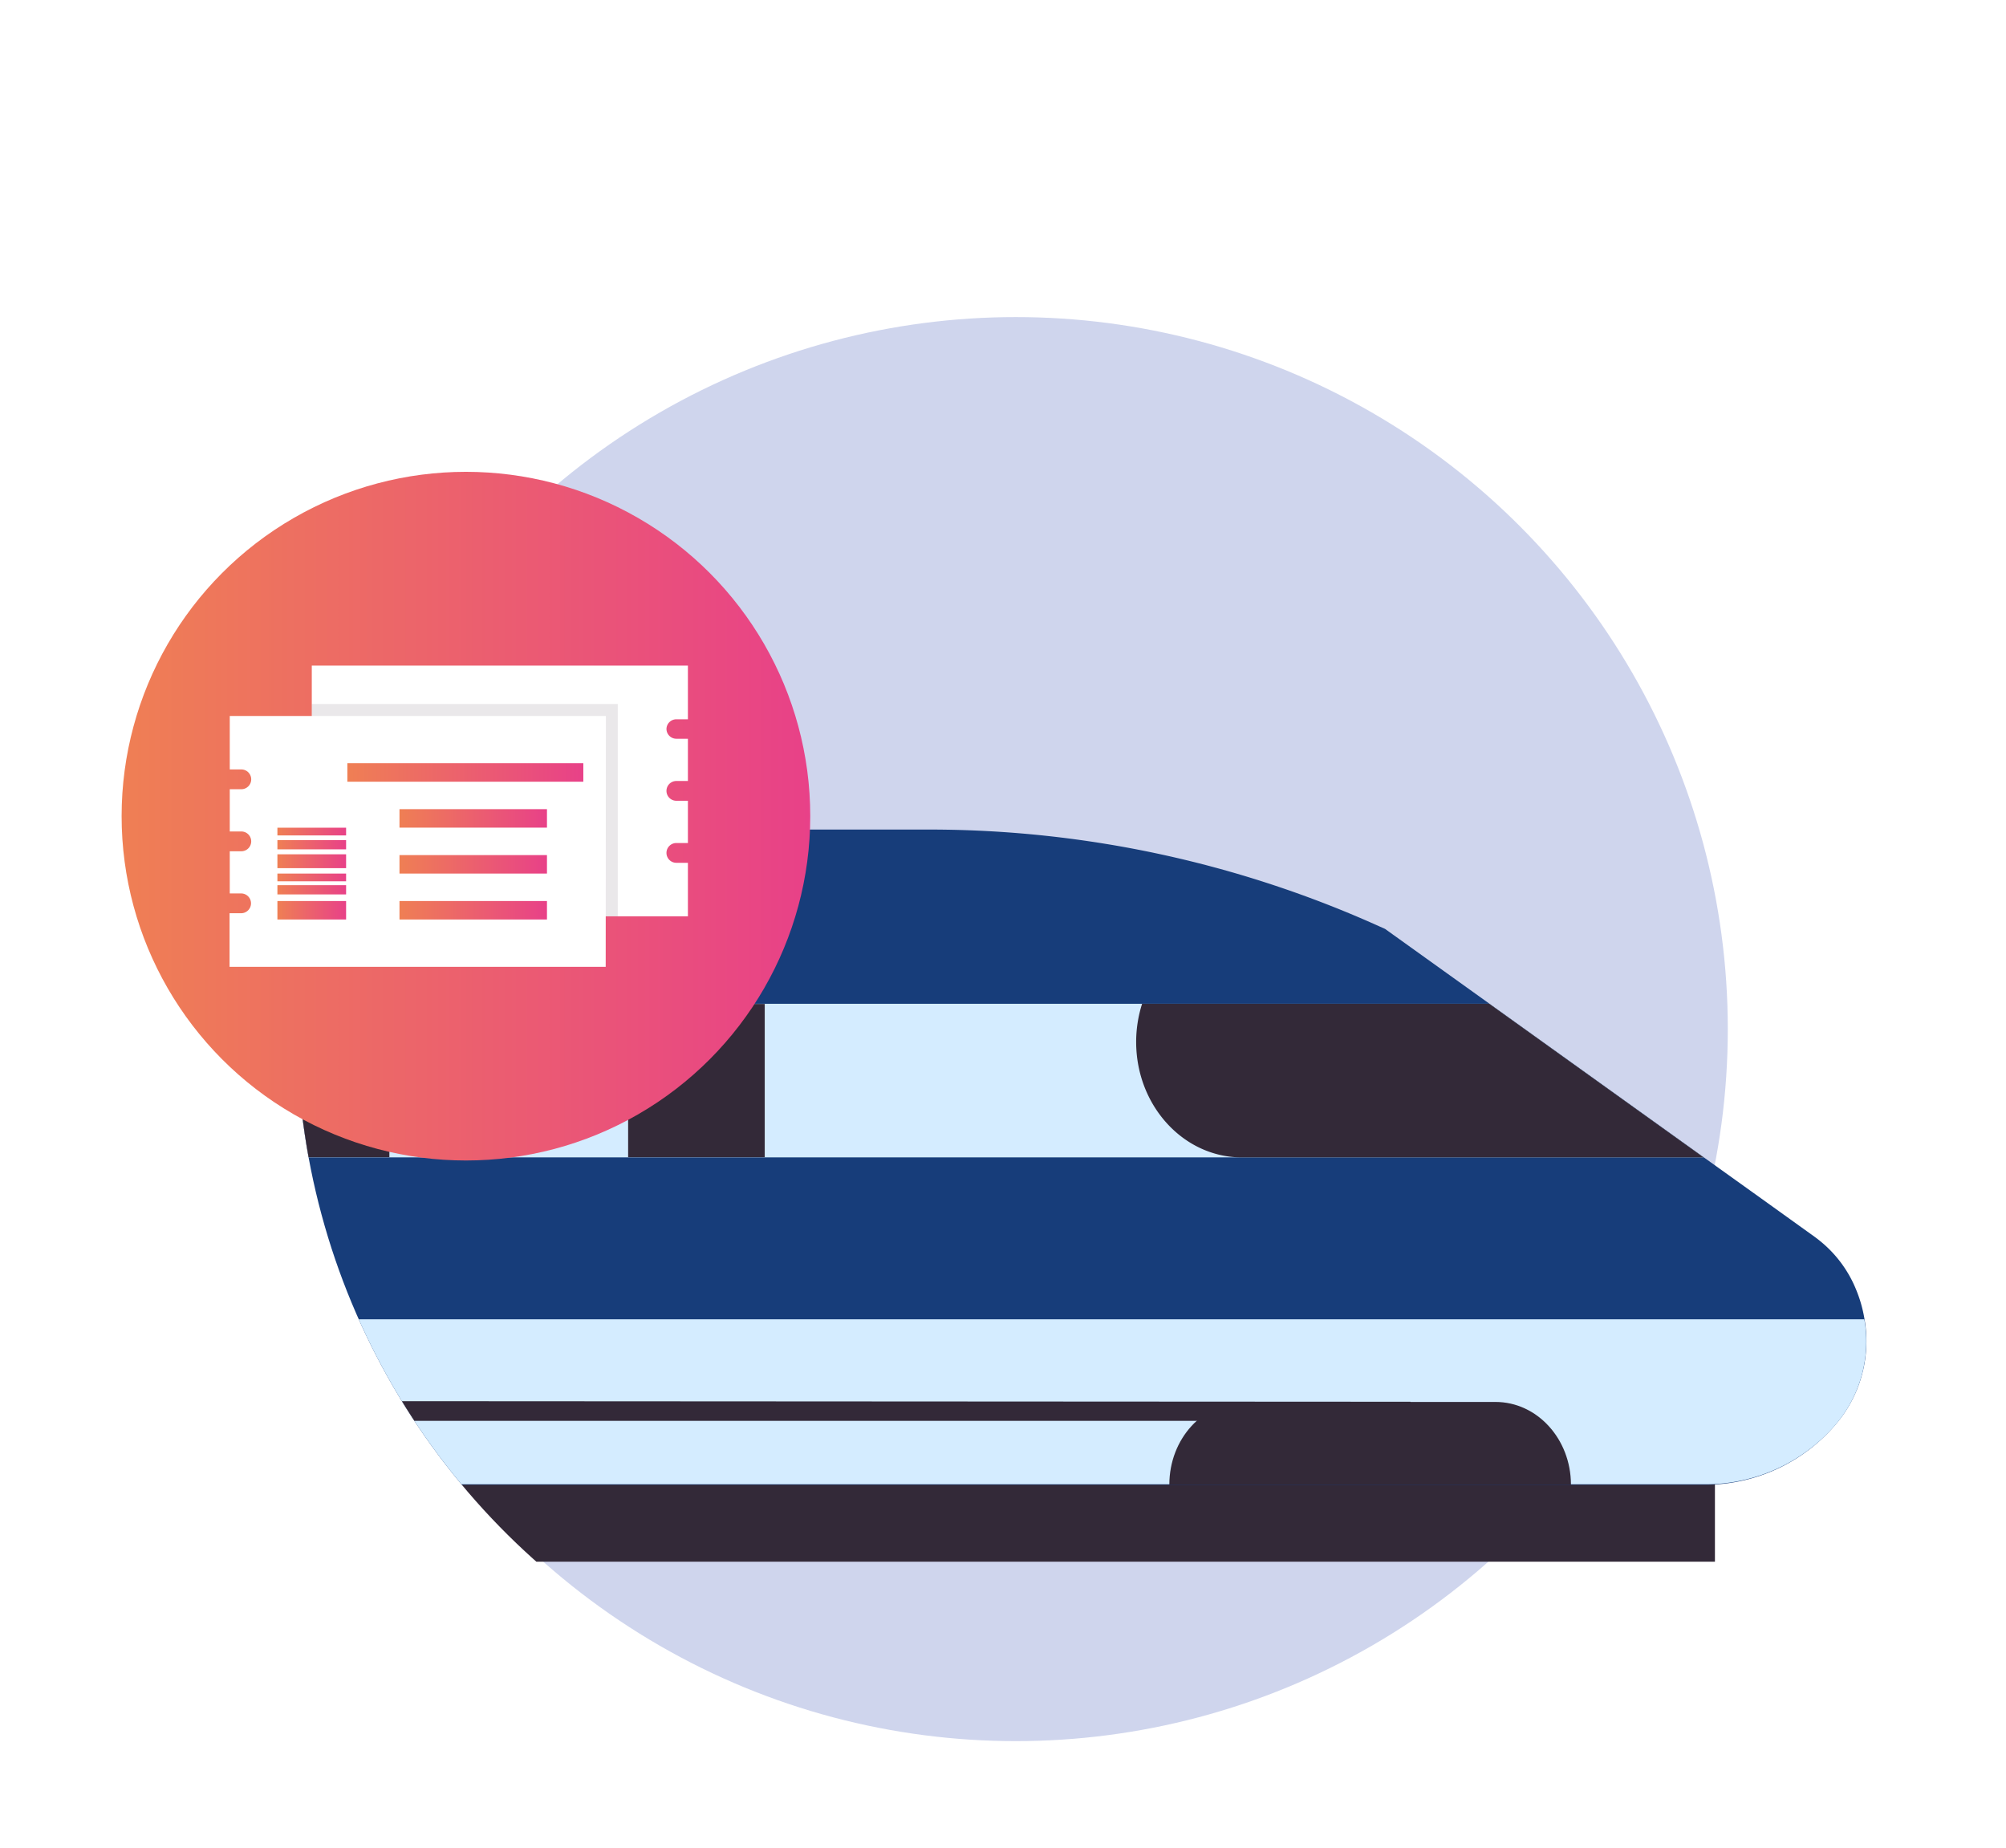
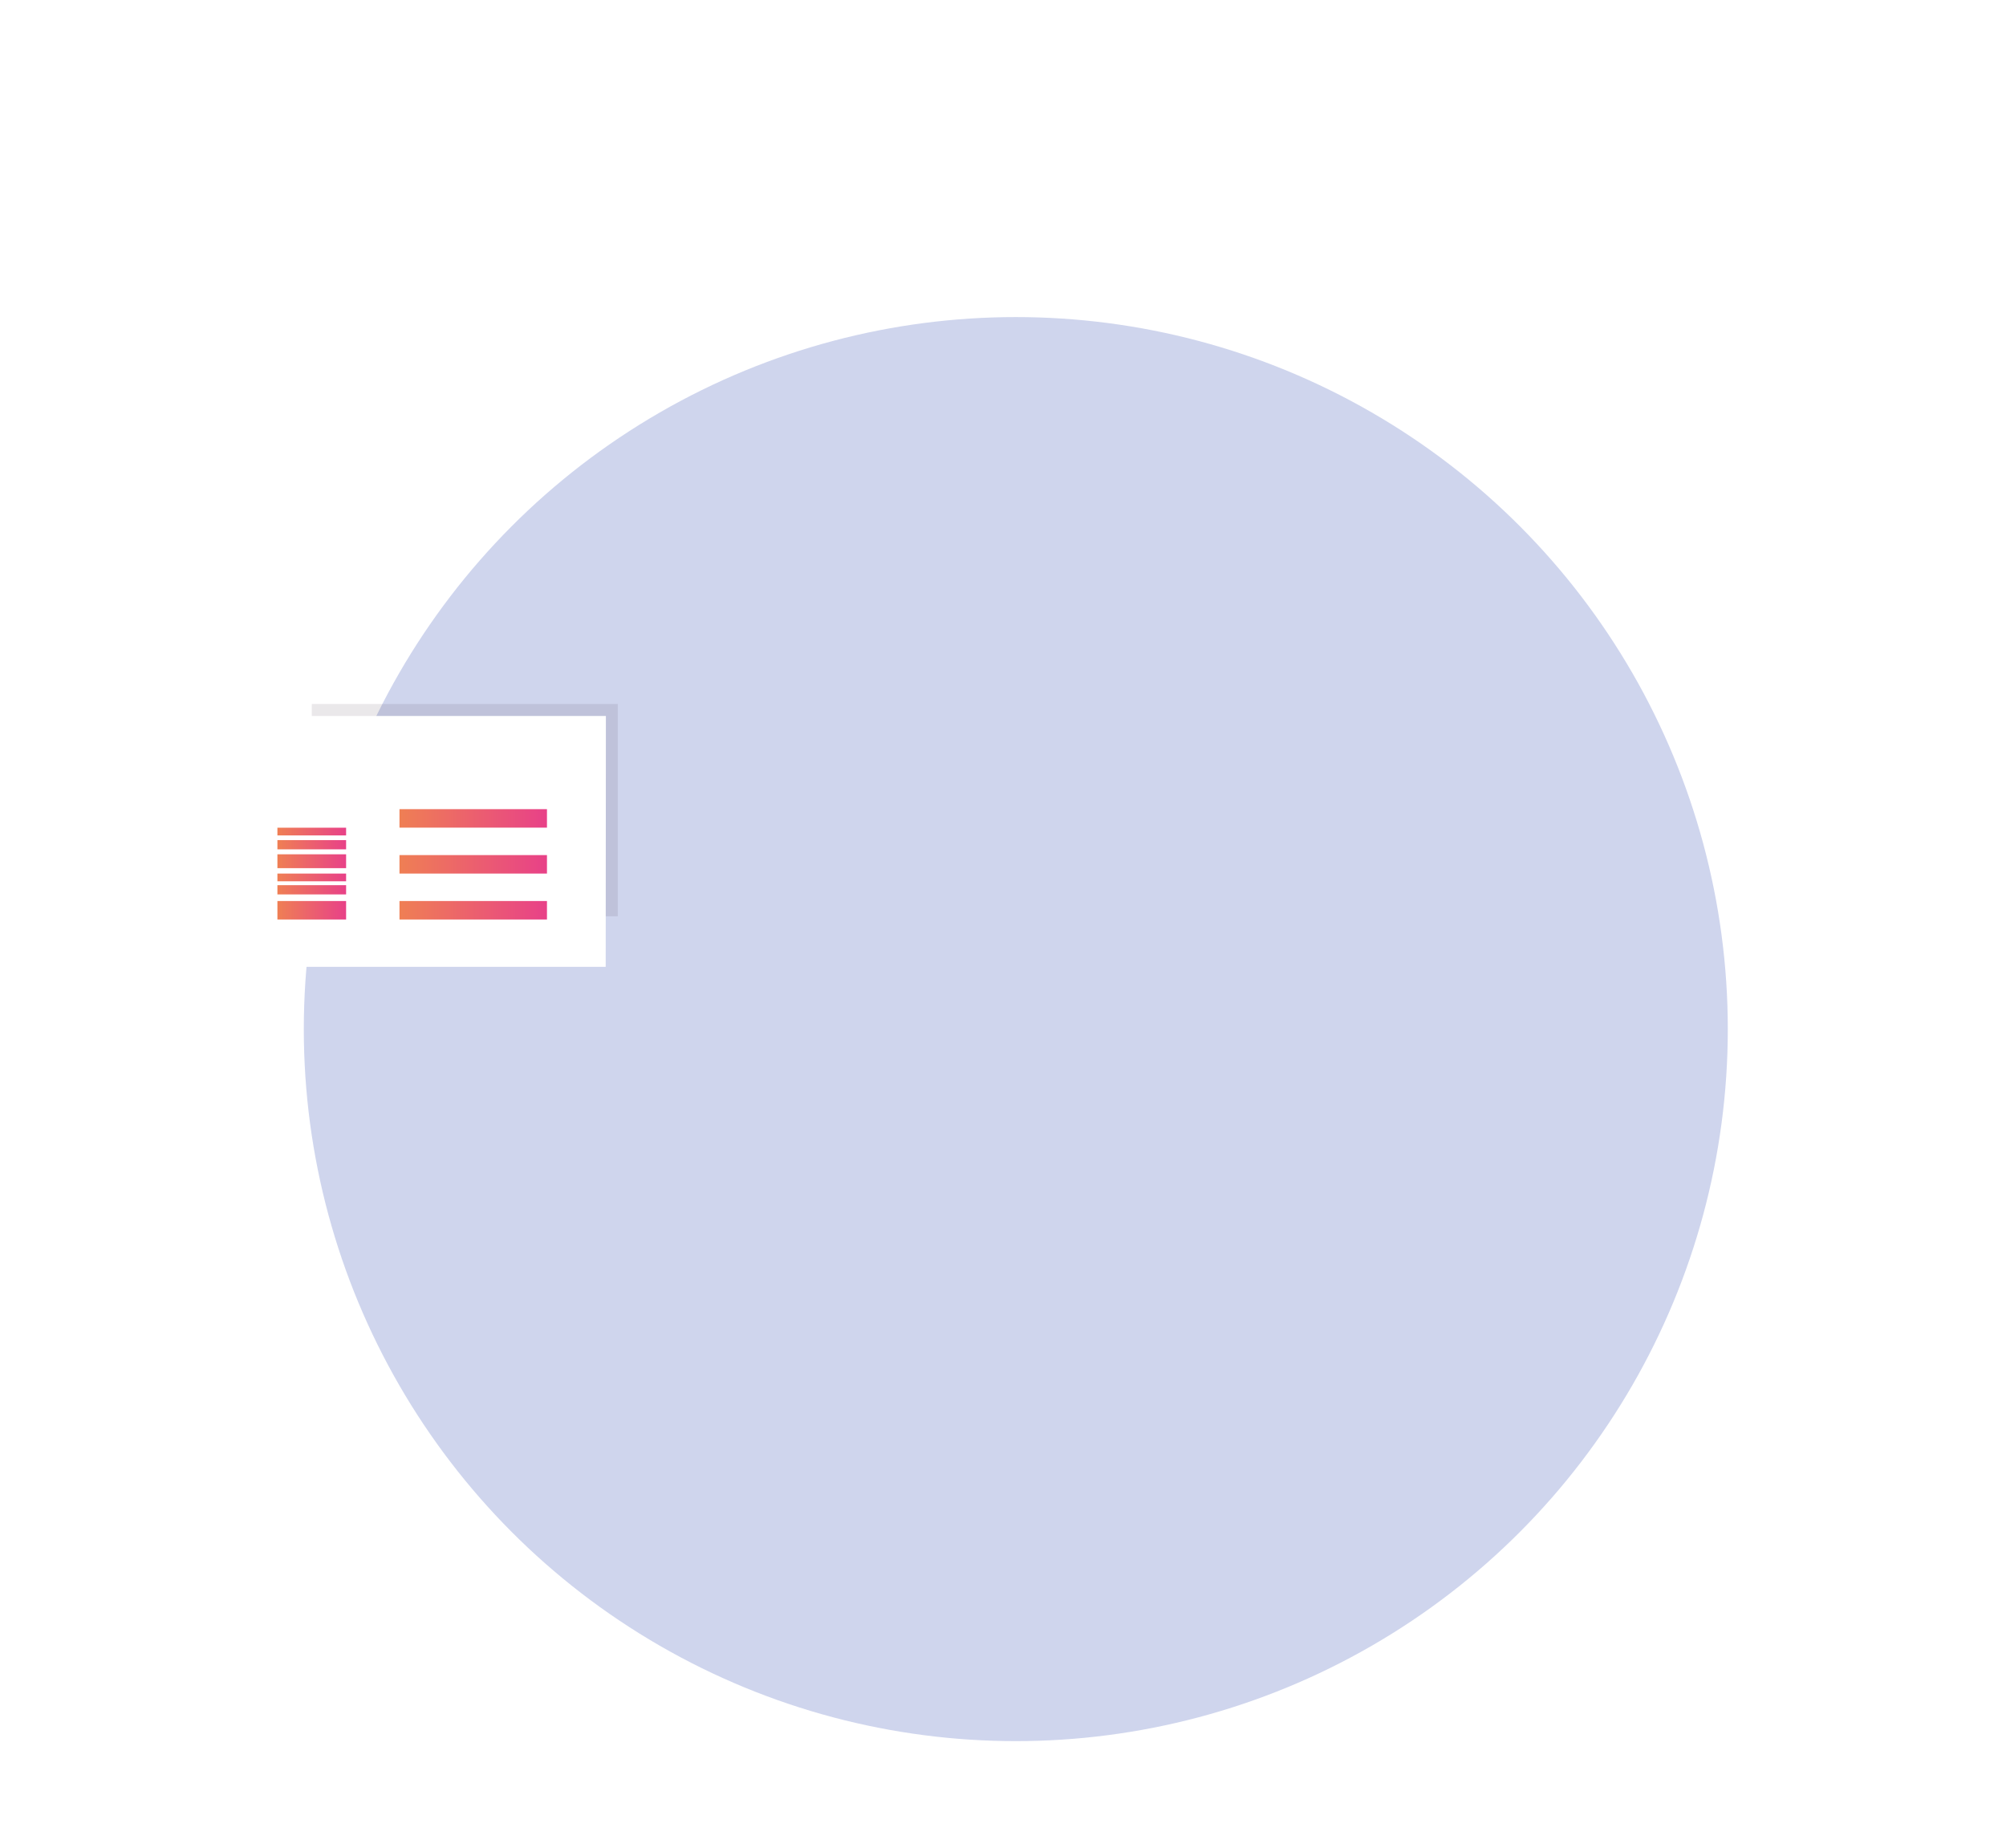
<svg xmlns="http://www.w3.org/2000/svg" xmlns:xlink="http://www.w3.org/1999/xlink" id="Layer_1" data-name="Layer 1" viewBox="0 0 304 280">
  <defs>
    <style>.cls-1{fill:none;}.cls-2{fill:#fff;}.cls-3{fill:#cfd5ed;}.cls-4{clip-path:url(#clip-path);}.cls-5{clip-path:url(#clip-path-2);}.cls-6{fill:#332938;}.cls-7{fill:#173d7a;}.cls-8{fill:#d4ecff;}.cls-9{fill:url(#Gradient_bez_nazwy_7);}.cls-10{fill:#291a2d;opacity:0.1;}.cls-11{fill:url(#Gradient_bez_nazwy_7-2);}.cls-12{fill:url(#Gradient_bez_nazwy_7-3);}.cls-13{fill:url(#Gradient_bez_nazwy_7-4);}.cls-14{fill:url(#Gradient_bez_nazwy_7-5);}.cls-15{fill:url(#Gradient_bez_nazwy_7-6);}.cls-16{fill:url(#Gradient_bez_nazwy_7-7);}.cls-17{fill:url(#Gradient_bez_nazwy_7-8);}.cls-18{fill:url(#Gradient_bez_nazwy_7-9);}.cls-19{fill:url(#Gradient_bez_nazwy_7-10);}.cls-20{fill:url(#Gradient_bez_nazwy_7-11);}</style>
    <clipPath id="clip-path">
      <path class="cls-1" d="M285.57,198c0,59.59-72,65.85-131.63,65.85a107.9,107.9,0,1,1,0-215.79C213.53,48.05,285.57,138.41,285.57,198Z" />
    </clipPath>
    <clipPath id="clip-path-2">
-       <rect class="cls-1" x="17.71" y="112.82" width="267.86" height="157.85" />
-     </clipPath>
+       </clipPath>
    <linearGradient id="Gradient_bez_nazwy_7" x1="18.43" y1="123.68" x2="122.79" y2="123.68" gradientUnits="userSpaceOnUse">
      <stop offset="0" stop-color="#ef7f54" />
      <stop offset="1" stop-color="#e84188" />
    </linearGradient>
    <linearGradient id="Gradient_bez_nazwy_7-2" x1="42.04" y1="137.94" x2="52.45" y2="137.94" xlink:href="#Gradient_bez_nazwy_7" />
    <linearGradient id="Gradient_bez_nazwy_7-3" x1="42.04" y1="130.51" x2="52.45" y2="130.51" xlink:href="#Gradient_bez_nazwy_7" />
    <linearGradient id="Gradient_bez_nazwy_7-4" x1="42.04" y1="134.84" x2="52.45" y2="134.84" xlink:href="#Gradient_bez_nazwy_7" />
    <linearGradient id="Gradient_bez_nazwy_7-5" x1="42.04" y1="132.97" x2="52.45" y2="132.97" xlink:href="#Gradient_bez_nazwy_7" />
    <linearGradient id="Gradient_bez_nazwy_7-6" x1="42.04" y1="128.01" x2="52.45" y2="128.01" xlink:href="#Gradient_bez_nazwy_7" />
    <linearGradient id="Gradient_bez_nazwy_7-7" x1="42.04" y1="126.01" x2="52.45" y2="126.01" xlink:href="#Gradient_bez_nazwy_7" />
    <linearGradient id="Gradient_bez_nazwy_7-8" x1="52.64" y1="117.07" x2="88.39" y2="117.07" xlink:href="#Gradient_bez_nazwy_7" />
    <linearGradient id="Gradient_bez_nazwy_7-9" x1="60.54" y1="124.02" x2="82.89" y2="124.02" xlink:href="#Gradient_bez_nazwy_7" />
    <linearGradient id="Gradient_bez_nazwy_7-10" x1="60.54" y1="130.98" x2="82.89" y2="130.98" xlink:href="#Gradient_bez_nazwy_7" />
    <linearGradient id="Gradient_bez_nazwy_7-11" x1="60.54" y1="137.94" x2="82.89" y2="137.94" xlink:href="#Gradient_bez_nazwy_7" />
  </defs>
  <rect class="cls-2" width="304" height="280" />
  <circle class="cls-3" cx="153.94" cy="155.95" r="107.9" />
  <g class="cls-4">
    <g class="cls-5">
      <rect class="cls-6" x="31.57" y="224.96" width="228.32" height="11.7" />
      <path class="cls-7" d="M278,216.08l-.15.17A26,26,0,0,1,258.68,225h-241V125.71H141a166,166,0,0,1,68.12,14.71l.77.34,48.32,34.63,8.62,6.17,8.19,5.88c.23.17.47.35.69.53a18.3,18.3,0,0,1,5.53,7.35,20.29,20.29,0,0,1,1.32,4.61A19.41,19.41,0,0,1,278,216.08Z" />
      <path class="cls-8" d="M282.53,199.93H31.11v25H258.68a26,26,0,0,0,19.21-8.71l.15-.17A19.41,19.41,0,0,0,282.53,199.93Z" />
      <polygon class="cls-8" points="258.18 175.39 225.7 152.11 17.71 152.11 17.71 175.39 258.18 175.39" />
      <path class="cls-6" d="M258.18,175.39h-70c-8.81,0-16-7.83-16-17.49a19,19,0,0,1,.9-5.79H225.7Z" />
      <path class="cls-6" d="M226.63,212.45h-38c-6.31,0-11.42,5.6-11.42,12.51h60.86C238.05,218.05,232.94,212.45,226.63,212.45Z" />
      <rect class="cls-6" x="38.31" y="152.14" width="20.7" height="23.22" />
      <rect class="cls-6" x="95.19" y="152.14" width="20.7" height="23.22" />
      <path class="cls-6" d="M213.75,215.31H14.32c-1.58,0,2.14-1.39,2.14-3l197.29.11Z" />
    </g>
  </g>
-   <circle class="cls-9" cx="70.61" cy="123.68" r="52.18" />
-   <path class="cls-2" d="M101,110.45a1.5,1.5,0,0,0,1.5,1.5h1.75v6.4h-1.75a1.5,1.5,0,1,0,0,3h1.75v6.4h-1.75a1.5,1.5,0,0,0,0,3h1.75v8.11h-57v-38h57V109h-1.75A1.5,1.5,0,0,0,101,110.45Z" />
  <path class="cls-10" d="M47.25,106.68v32.17H93.62V106.68Z" />
  <path class="cls-2" d="M91.79,146.51h-57v-8.12h1.75a1.5,1.5,0,1,0,0-3H34.82V129h1.75a1.5,1.5,0,1,0,0-3H34.82v-6.4h1.75a1.5,1.5,0,1,0,0-3H34.82V108.5h57Z" />
  <rect class="cls-11" x="42.04" y="136.54" width="10.41" height="2.8" />
  <rect class="cls-12" x="42.04" y="129.46" width="10.41" height="2.1" />
  <rect class="cls-13" x="42.04" y="134.14" width="10.41" height="1.4" />
  <rect class="cls-14" x="42.04" y="132.38" width="10.41" height="1.17" />
  <rect class="cls-15" x="42.04" y="127.31" width="10.41" height="1.4" />
  <rect class="cls-16" x="42.04" y="125.43" width="10.41" height="1.17" />
-   <rect class="cls-17" x="52.64" y="115.66" width="35.76" height="2.8" />
  <rect class="cls-18" x="60.54" y="122.62" width="22.35" height="2.8" />
  <rect class="cls-19" x="60.54" y="129.58" width="22.35" height="2.8" />
  <rect class="cls-20" x="60.54" y="136.54" width="22.35" height="2.8" />
</svg>